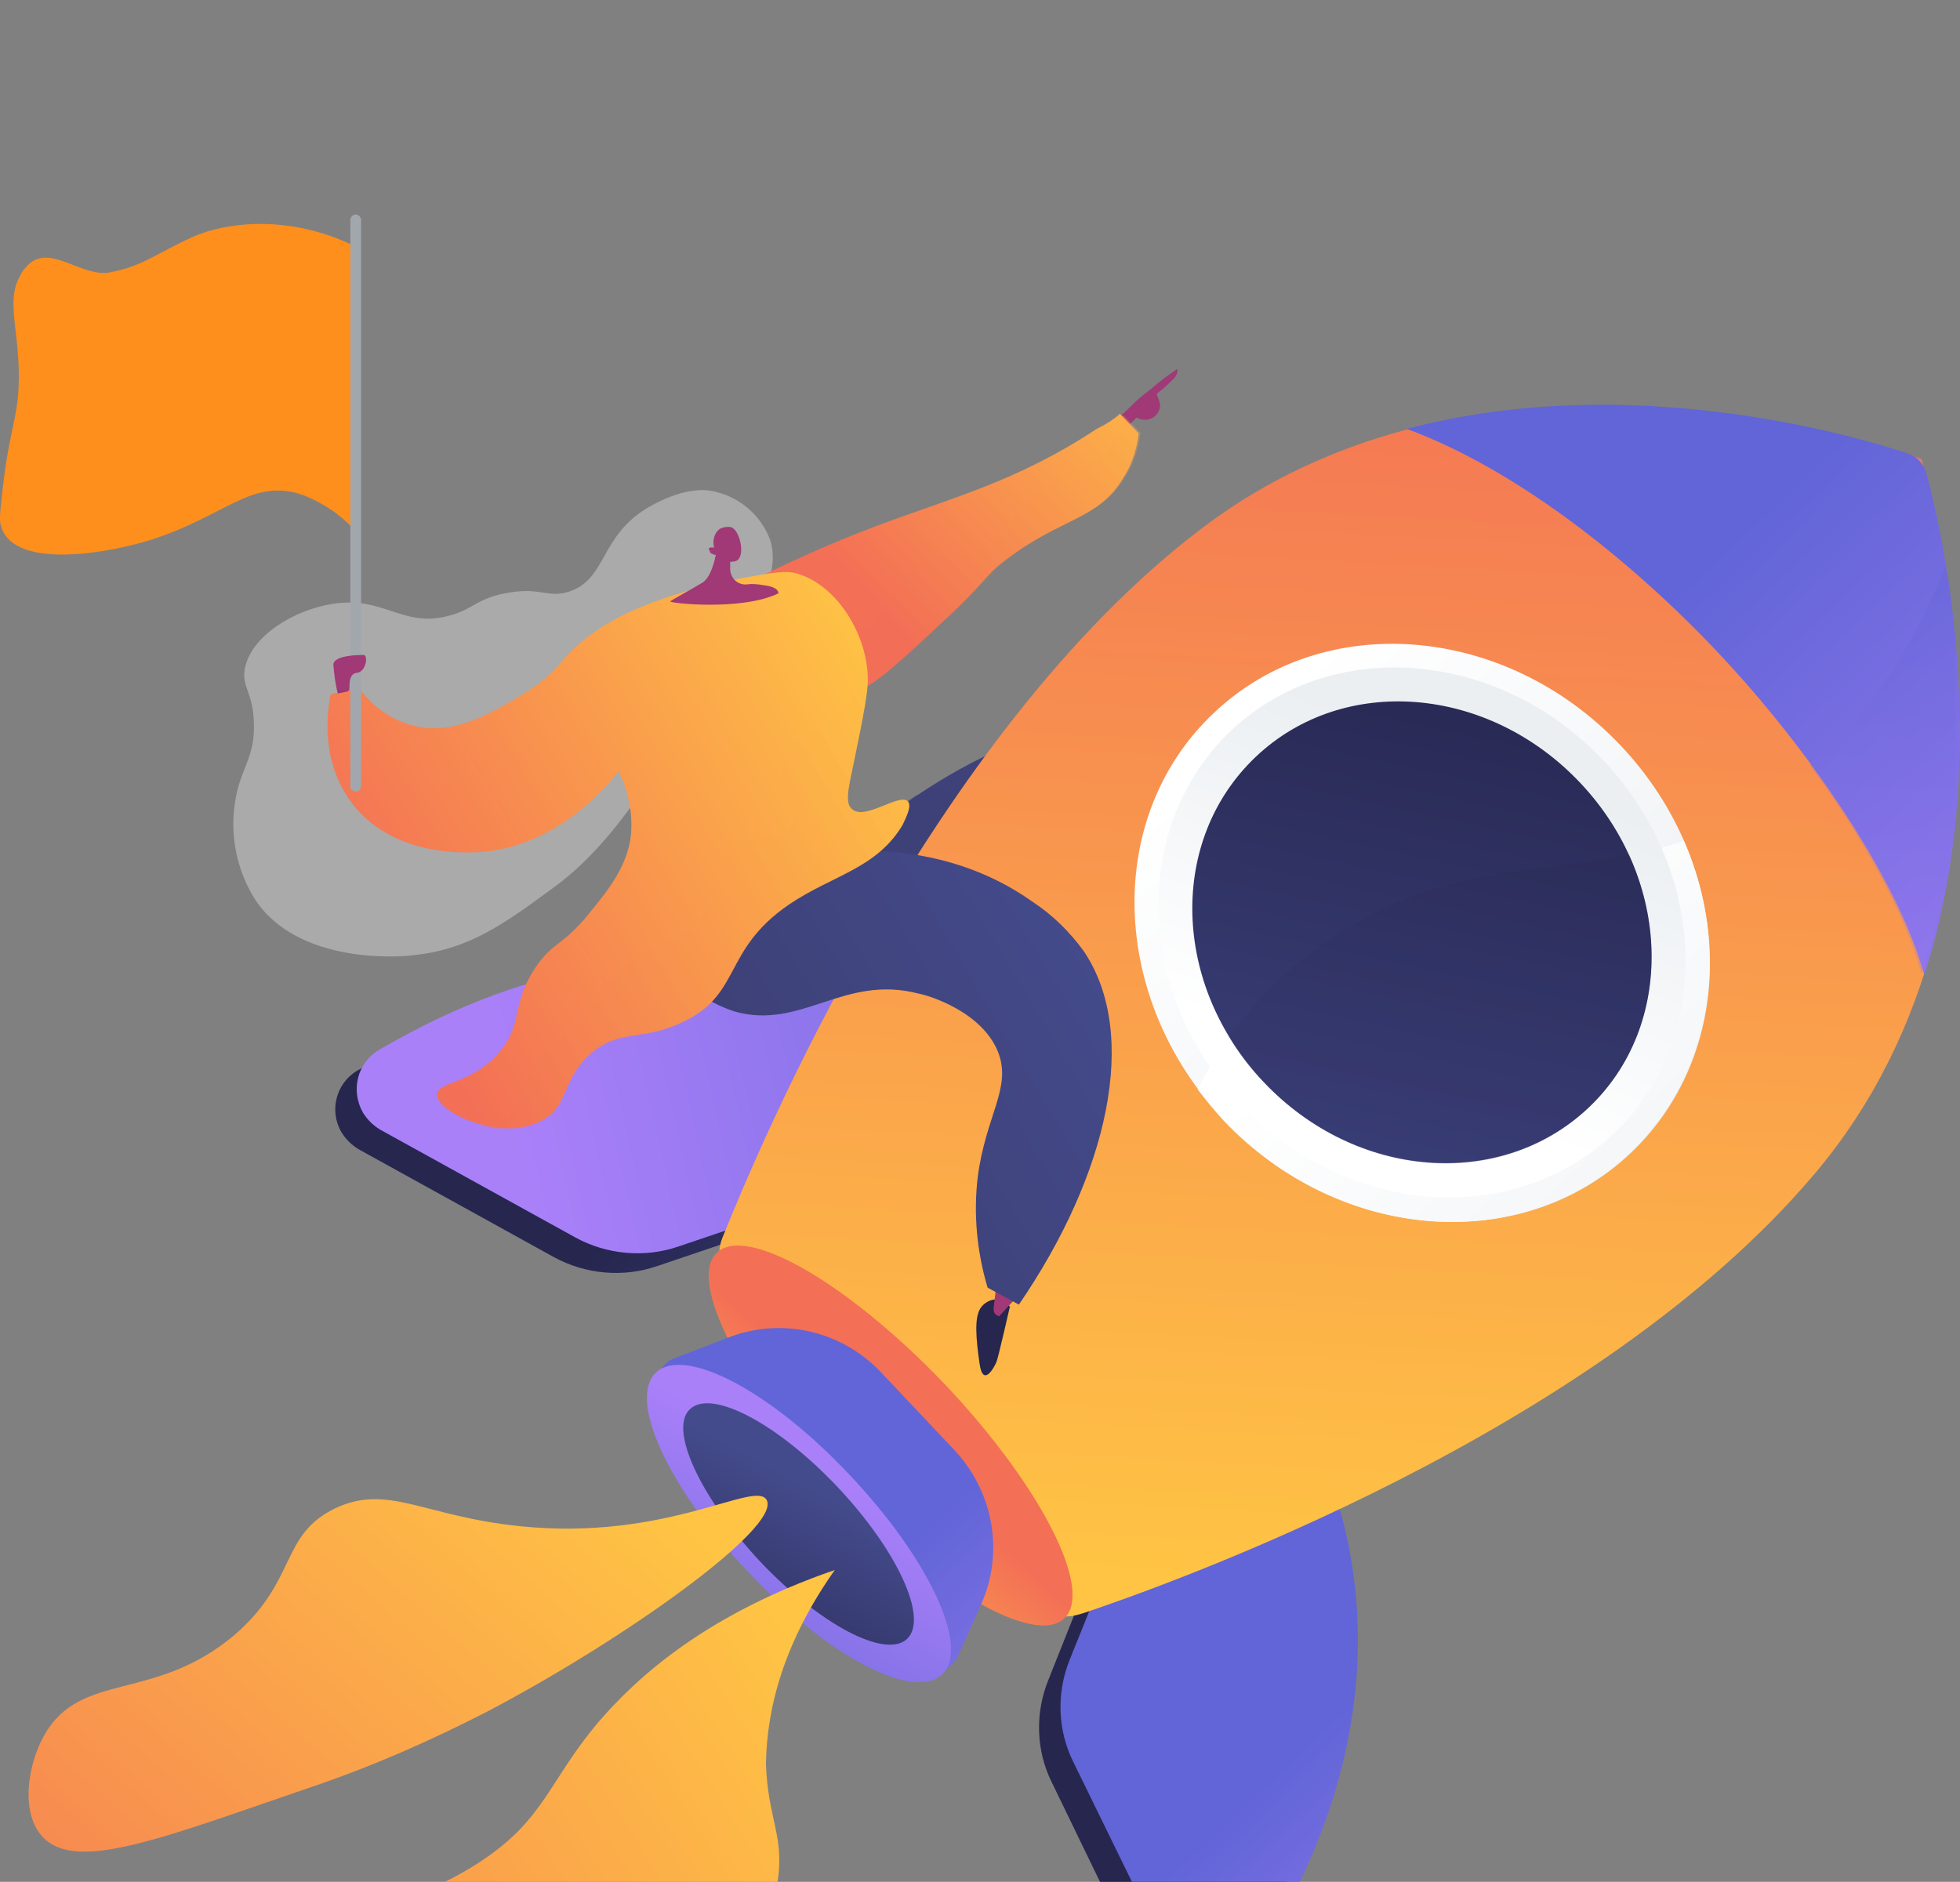
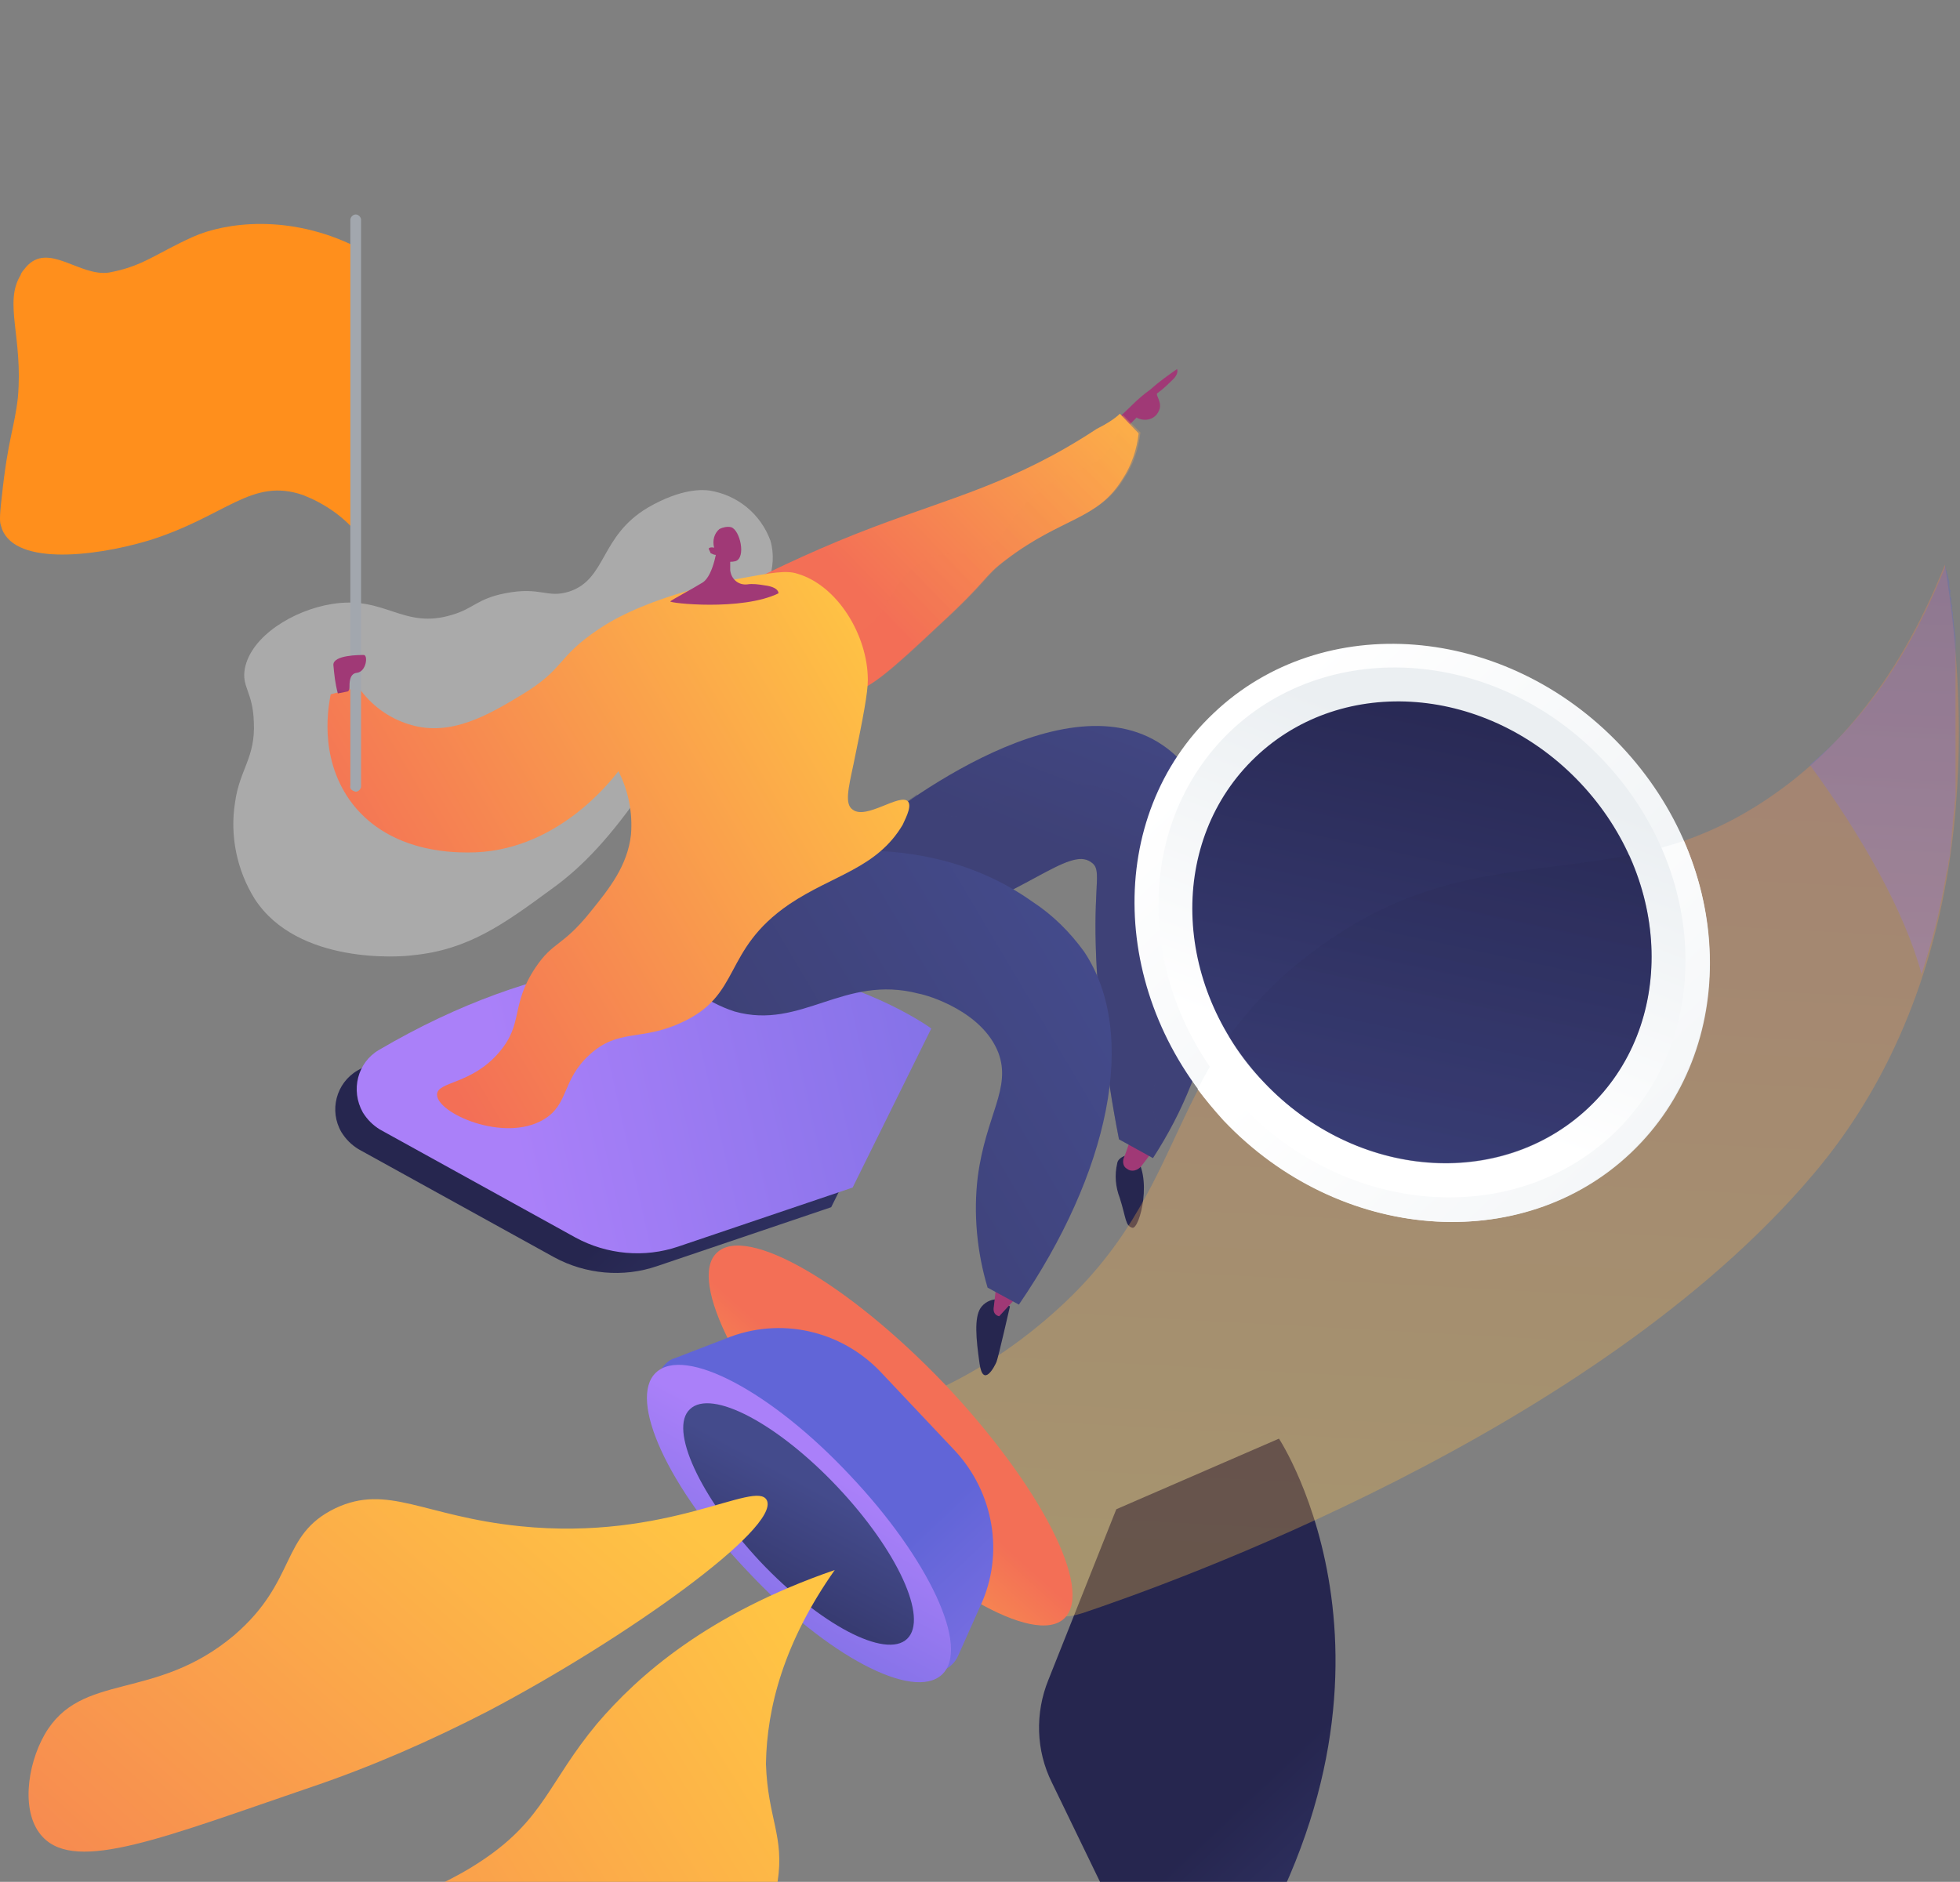
<svg xmlns="http://www.w3.org/2000/svg" xmlns:xlink="http://www.w3.org/1999/xlink" version="1.1" id="Layer_1" x="0px" y="0px" viewBox="0 0 219.3 210.6" style="enable-background:new 0 0 219.3 210.6;" xml:space="preserve">
  <rect x="0" y="0" width="219.3" height="210.6" fill="#808080" stroke="none" />
  <style type="text/css"> .st0{clip-path:url(#SVGID_00000156587104624880281820000001757327475264945841_);} .st1{fill:#26264F;} .st2{fill:url(#SVGID_00000039122149835364818480000016286917162617736086_);} .st3{fill:url(#SVGID_00000085216524274920981300000015470497496343311490_);} .st4{opacity:0.3;fill:url(#SVGID_00000145050006712173038090000007133421236083316870_);enable-background:new ;} .st5{fill:url(#SVGID_00000072963628862411685210000010272753409435503246_);} .st6{fill:url(#SVGID_00000160185212063360639830000004595774450275657628_);} .st7{fill:url(#SVGID_00000052061662032995773520000015499673271343615926_);} .st8{fill:url(#SVGID_00000009588120575423898400000014293165450259261618_);} .st9{fill:url(#SVGID_00000114757099027074479110000012788246798068722822_);} .st10{opacity:0.3;} .st11{fill:url(#SVGID_00000025443818707461912850000015928670598427168400_);} .st12{fill:url(#SVGID_00000129926629807820121070000007263673580311295653_);} .st13{opacity:0.3;fill:url(#SVGID_00000176024875038344898060000006437469439047473549_);enable-background:new ;} .st14{fill:url(#SVGID_00000110430551984867381360000000082668984854918305_);} .st15{fill:url(#SVGID_00000134972241421812483200000010471670932283708088_);} .st16{fill:url(#SVGID_00000013167962109440990710000012526977097037206171_);} .st17{fill:url(#SVGID_00000134231589906827777100000011054886437789949881_);} .st18{fill:url(#SVGID_00000044900051488634527280000012443495493208061609_);} .st19{fill:url(#SVGID_00000087406518523122172360000007519416308732776599_);} .st20{fill:url(#SVGID_00000174597865349383135760000015136598271458454408_);} .st21{fill:url(#SVGID_00000137840418058943912090000017001671296719806626_);} .st22{fill:url(#SVGID_00000113348030534158817820000002265792491127454350_);} .st23{fill:url(#SVGID_00000093163104210743731770000002056356987933454727_);} .st24{fill:url(#SVGID_00000050627818951788710350000001740668623903500208_);} .st25{fill:#AAAAAA;} .st26{fill:url(#SVGID_00000128471177614906550140000008339399439016766371_);} .st27{fill:url(#SVGID_00000096038425229654776610000006986048521918527661_);} .st28{fill:url(#SVGID_00000160876342759060152740000018233783726192408218_);} .st29{opacity:0.3;fill:url(#SVGID_00000012465565492044479090000012743961110714714279_);enable-background:new ;} .st30{fill:url(#SVGID_00000088105575457702074690000001988884695343841921_);} .st31{fill:url(#SVGID_00000123415500802240008150000012663206260095812482_);} .st32{fill:url(#SVGID_00000078030922725170419640000014938418862948477323_);} .st33{opacity:0.3;fill:url(#SVGID_00000102537930614106224740000002880534604692559795_);enable-background:new ;} .st34{fill:url(#SVGID_00000119802296098750409680000012124720858652321931_);} .st35{fill:#FF8F1C;} .st36{fill:#A2A7AE;} .st37{fill:url(#SVGID_00000108304250542038416190000009817898530945119115_);} </style>
  <g>
    <g id="Layer_2_00000132090196878239443080000002138879410628786077_">
      <g id="Layer_2-2">
        <g>
          <defs>
            <path id="SVGID_1_" d="M-538.1-160.4h760.8c5.6,0,10.1,4.5,10.1,10.1v350.8c0,5.6-4.5,10.1-10.1,10.1h-760.8 c-5.6,0-10.1-4.5-10.1-10.1v-350.8C-548.2-155.9-543.7-160.4-538.1-160.4z" />
          </defs>
          <clipPath id="SVGID_00000046341350925180204790000014868918338502663570_">
            <use xlink:href="#SVGID_1_" style="overflow:visible;" />
          </clipPath>
          <g style="clip-path:url(#SVGID_00000046341350925180204790000014868918338502663570_);">
            <path class="st1" d="M126.8,129.1c0,0-1.7,0.2-1.8,1.1c-0.3,1.3-0.2,2.6,0.3,3.9c0.7,2.2,0.6,3.1,1.4,3.3 S129.1,131.6,126.8,129.1z" />
            <linearGradient id="SVGID_00000031926182244890701300000006401836303757796030_" gradientUnits="userSpaceOnUse" x1="-5257.072" y1="-1057.112" x2="-5256.532" y2="-1064.192" gradientTransform="matrix(-0.86 0.51 -0.51 -0.86 -4939.44 1886.7)">
              <stop offset="0" style="stop-color:#311944" />
              <stop offset="1" style="stop-color:#A03976" />
            </linearGradient>
            <path style="fill:url(#SVGID_00000031926182244890701300000006401836303757796030_);" d="M126.7,126.7c0,0.2-0.6,2-1,3 c-0.1,0.4,0,0.9,0.4,1.1l0,0c0.5,0.4,1.2,0.2,1.6-0.3c0.8-1,1.5-2,2.1-3L126.7,126.7z" />
            <linearGradient id="SVGID_00000054988651664404405720000010378564208754028940_" gradientUnits="userSpaceOnUse" x1="-5288.518" y1="-1019.435" x2="-5264.468" y2="-1038.465" gradientTransform="matrix(-0.86 0.51 -0.51 -0.86 -4939.44 1886.7)">
              <stop offset="0" style="stop-color:#444B8C" />
              <stop offset="1" style="stop-color:#3E4177" />
            </linearGradient>
            <path style="fill:url(#SVGID_00000054988651664404405720000010378564208754028940_);" d="M89.2,103.6 c-1.4-2.8,6.4-9.4,7.5-10.2c2-1.7,21.9-17.9,33.4-10c9.7,6.6,6.4,25.4,5.7,29.1c-1.1,6.1-3.4,11.9-6.8,17.1l-3.8-2.1 c-0.8-4.1-1.3-7.5-1.6-10.1c-0.5-3.8-0.9-7.7-1-11.6c-0.2-7.1,0.7-8.5-0.5-9.3c-2.5-1.9-7.7,4-18.5,6.9 C99,104.6,90.5,106.2,89.2,103.6z" />
            <linearGradient id="SVGID_00000171694098843738745570000008009462097674465201_" gradientUnits="userSpaceOnUse" x1="-5288.324" y1="-1019.188" x2="-5264.274" y2="-1038.218" gradientTransform="matrix(-0.86 0.51 -0.51 -0.86 -4939.44 1886.7)">
              <stop offset="0" style="stop-color:#444B8C" />
              <stop offset="1" style="stop-color:#3E4177" />
            </linearGradient>
            <path style="opacity:0.3;fill:url(#SVGID_00000171694098843738745570000008009462097674465201_);enable-background:new ;" d=" M96.7,93.3c1.9-1.6,3.9-3,5.9-4.4c0.7,1,1.6,1.8,2.8,2.2c3.8,1.3,6.5-3.3,13.2-3.4c1.7,0,6.4-0.1,8.8,2.8 c2.8,3.5-0.8,7.4,1.6,15.2c1.2,4,2.5,4,2.7,7c0.3,4.8-2.8,6.6-2.7,10.8c0.1,1.4,0.5,2.8,1.2,4c-0.4,0.7-0.8,1.5-1.2,2.1 l-3.8-2.1c-0.8-4.1-1.3-7.5-1.6-10.1c-0.5-3.8-0.9-7.7-1-11.6c-0.2-7.1,0.7-8.5-0.5-9.3c-2.5-1.9-7.7,4-18.5,6.9 c-4.5,1.2-13.1,2.7-14.4,0.1C87.8,100.8,95.6,94.2,96.7,93.3z" />
            <linearGradient id="SVGID_00000025414977122473521230000012321514720206020543_" gradientUnits="userSpaceOnUse" x1="-8419.982" y1="3027.167" x2="-8372.282" y2="3027.167" gradientTransform="matrix(-0.69 -0.73 0.73 -0.69 -7844.53 -3824.71)">
              <stop offset="0" style="stop-color:#444B8C" />
              <stop offset="1" style="stop-color:#26264F" />
            </linearGradient>
            <path style="fill:url(#SVGID_00000025414977122473521230000012321514720206020543_);" d="M143.1,161c0,0,17.5,26.5-5.7,61.6 c-1.5,2.3-4.7,3-7,1.4c-0.8-0.5-1.4-1.2-1.8-2l-10.9-22.5c-1.8-3.6-1.9-7.8-0.4-11.5l7.6-19.1L143.1,161z" />
            <linearGradient id="SVGID_00000003817011630194702910000016267374382905668498_" gradientUnits="userSpaceOnUse" x1="-8325.663" y1="3027.012" x2="-8277.963" y2="3027.012" gradientTransform="matrix(-0.69 -0.73 0.73 -0.69 -7844.53 -3824.71)">
              <stop offset="0" style="stop-color:#444B8C" />
              <stop offset="1" style="stop-color:#26264F" />
            </linearGradient>
            <path style="fill:url(#SVGID_00000003817011630194702910000016267374382905668498_);" d="M101.8,117.4c0,0-25.5-18.9-61.8,2.4 c-2.4,1.4-3.2,4.5-1.8,6.9c0.5,0.8,1.1,1.4,1.9,1.9l21.9,12.1c3.5,1.9,7.7,2.3,11.5,1l19.5-6.6L101.8,117.4z" />
            <linearGradient id="SVGID_00000034806389508367982960000015105145184879527583_" gradientUnits="userSpaceOnUse" x1="-8419.982" y1="3030.506" x2="-8372.282" y2="3030.506" gradientTransform="matrix(-0.69 -0.73 0.73 -0.69 -7844.53 -3824.71)">
              <stop offset="0" style="stop-color:#AA80F9" />
              <stop offset="1" style="stop-color:#6165D7" />
            </linearGradient>
-             <path style="fill:url(#SVGID_00000034806389508367982960000015105145184879527583_);" d="M145.6,158.7c0,0,17.5,26.5-5.7,61.6 c-1.6,2.3-4.7,3-7,1.4c-0.8-0.5-1.4-1.2-1.8-2l-11-22.5c-1.8-3.6-1.9-7.8-0.4-11.5l7.7-19.1L145.6,158.7z" />
            <linearGradient id="SVGID_00000121259625643724188960000015581215117383796611_" gradientUnits="userSpaceOnUse" x1="1406.478" y1="247.892" x2="1490.098" y2="290.552" gradientTransform="matrix(0.969 0.249 0.249 -0.969 -1367.169 16.873)">
              <stop offset="0" style="stop-color:#AA80F9" />
              <stop offset="1" style="stop-color:#6165D7" />
            </linearGradient>
            <path style="fill:url(#SVGID_00000121259625643724188960000015581215117383796611_);" d="M104.2,115.1c0,0-25.5-18.9-61.8,2.4 c-2.4,1.4-3.2,4.5-1.8,7c0.5,0.8,1.1,1.4,1.9,1.9l21.9,12.1c3.5,1.9,7.7,2.3,11.5,1l19.5-6.6L104.2,115.1z" />
            <linearGradient id="SVGID_00000007393641228218146730000005575527862886781621_" gradientUnits="userSpaceOnUse" x1="-8359.994" y1="3044.6" x2="-8258.074" y2="3151.87" gradientTransform="matrix(-0.69 -0.73 0.73 -0.69 -7844.53 -3824.71)">
              <stop offset="0" style="stop-color:#FFC444" />
              <stop offset="1" style="stop-color:#F36F56" />
            </linearGradient>
-             <path style="fill:url(#SVGID_00000007393641228218146730000005575527862886781621_);" d="M134.5,59.1 C168,33.7,215,51.3,215,51.4s15.2,47.9-12,80c-24.6,29.1-72.5,46-81.7,49.1c-1,0.3-2.6,0.8-3-0.2 c-8.2-18.5-20.9-31.2-37.3-39.3c-0.9-0.5-0.4-2,0-2.9C84.6,129.2,104,82.2,134.5,59.1z" />
            <g class="st10">
              <linearGradient id="SVGID_00000041266268513784046750000004749231698797371798_" gradientUnits="userSpaceOnUse" x1="-8368.255" y1="3052.443" x2="-8266.335" y2="3159.723" gradientTransform="matrix(-0.69 -0.73 0.73 -0.69 -7844.53 -3824.71)">
                <stop offset="0" style="stop-color:#FFC444" />
                <stop offset="1" style="stop-color:#F36F56" />
              </linearGradient>
              <path style="fill:url(#SVGID_00000041266268513784046750000004749231698797371798_);" d="M146.9,106.5 c18.8-14.1,33.2-5.1,51-17.2c6.5-4.4,14.1-12,19.7-26.1c2.7,16.3,4.1,46-14.7,68.2c-24.6,29.1-72.5,46-81.7,49.1 c-1,0.3-2.6,0.8-3-0.2c-3.8-8.8-9.2-16.8-15.8-23.7c5.7-2.3,10.9-5.6,15.5-9.7C133.6,133,129.9,119.4,146.9,106.5z" />
            </g>
            <linearGradient id="SVGID_00000178196579141325050010000013234059672904073886_" gradientUnits="userSpaceOnUse" x1="-8391.043" y1="3160.48" x2="-8306.902" y2="3160.48" gradientTransform="matrix(-0.69 -0.73 0.73 -0.69 -7844.53 -3824.71)">
              <stop offset="0" style="stop-color:#AA80F9" />
              <stop offset="1" style="stop-color:#6165D7" />
            </linearGradient>
-             <path style="fill:url(#SVGID_00000178196579141325050010000013234059672904073886_);" d="M192.2,73c-10-10.6-22.8-20.6-34.8-25 c24.9-6.6,50,0.7,56.2,2.8c0.9,0.3,1.6,1.1,1.9,2c1.7,6.3,7.7,31.8-0.2,56.3C212.3,98.2,202.2,83.6,192.2,73z" />
            <linearGradient id="SVGID_00000136378513638808249070000009504409822265751464_" gradientUnits="userSpaceOnUse" x1="-8362.18" y1="3127.515" x2="-8323.99" y2="3167.705" gradientTransform="matrix(-0.69 -0.73 0.73 -0.69 -7844.53 -3824.71)">
              <stop offset="0" style="stop-color:#AA80F9" />
              <stop offset="1" style="stop-color:#6165D7" />
            </linearGradient>
            <path style="opacity:0.3;fill:url(#SVGID_00000136378513638808249070000009504409822265751464_);enable-background:new ;" d=" M217.7,63.3c0,0.1,0,0.2,0,0.2c0,0.1,0,0.3,0.1,0.4l0.1,0.4l0.1,0.4l0.1,0.4c0,0.1,0,0.2,0,0.4s0,0.3,0.1,0.5s0,0.2,0,0.4 s0,0.3,0.1,0.5s0,0.2,0,0.3s0,0.3,0.1,0.5s0,0.2,0,0.3s0,0.4,0.1,0.5v0.3c0,0.2,0,0.4,0.1,0.6v0.3c0,0.2,0,0.4,0.1,0.6v0.3 l0.1,0.6v0.3c0,0.2,0,0.4,0,0.6v0.3c0,0.2,0,0.4,0,0.7v0.3c0,0.2,0,0.4,0,0.7c0,0.1,0,0.2,0,0.3c0,0.2,0,0.5,0,0.7s0,0.2,0,0.3 s0,0.5,0,0.7c0,0.1,0,0.2,0,0.3V77c0,0.1,0,0.2,0,0.2V78c0,0.1,0,0.2,0,0.2V79v0.2c0,0.3,0,0.5,0,0.8v0.2c0,0.3,0,0.6,0,0.8 c0,0.1,0,0.1,0,0.2v1c0,0.3,0,0.6,0,0.9v0.2c0,0.3,0,0.6,0,0.9v0.2c0,0.3,0,0.6,0,0.9c0,0.1,0,0.1,0,0.2v0.9c0,0.1,0,0.1,0,0.2 c0,0.3,0,0.6,0,0.9c0,0.1,0,0.1,0,0.2c0,0.3,0,0.6,0,0.9c0,0.1,0,0.1,0,0.2c0,0.3,0,0.6-0.1,1c0,0,0,0.1,0,0.1 c0,0.3,0,0.6-0.1,1c0,0,0,0.1,0,0.1c0,0.3-0.1,0.6-0.1,1v0.1c0,0.3-0.1,0.7-0.1,1v0.1l-0.1,1v0.1c0,0.4-0.1,0.7-0.1,1v0.1 c0,0.4-0.1,0.7-0.2,1v0.1c0,0.4-0.1,0.7-0.2,1.1v0c-0.1,0.4-0.1,0.7-0.2,1.1l0,0c-0.6,3.5-1.5,6.9-2.6,10.3 c-1.9-7-6.7-15.5-12.5-23.4C208,81,213.4,74.1,217.7,63.3z" />
            <linearGradient id="SVGID_00000181064266799386593130000010602998954150492850_" gradientUnits="userSpaceOnUse" x1="-8387.479" y1="3102.526" x2="-8319.64" y2="3102.526" gradientTransform="matrix(-0.688 -0.726 0.726 -0.688 -7840.136 -3822.138)">
              <stop offset="0" style="stop-color:#EBEFF2" />
              <stop offset="1" style="stop-color:#FFFFFF" />
            </linearGradient>
            <path style="fill:url(#SVGID_00000181064266799386593130000010602998954150492850_);" d="M135.8,79.8 c12.2-11.6,32.6-10,45.5,3.6c12.9,13.6,13.4,34,1.2,45.6s-32.6,10-45.5-3.6S123.5,91.4,135.8,79.8z" />
            <linearGradient id="SVGID_00000165954627841660825730000002368225498161271727_" gradientUnits="userSpaceOnUse" x1="-8382.893" y1="3102.535" x2="-8315.053" y2="3102.535" gradientTransform="matrix(-0.69 -0.73 0.73 -0.69 -7844.53 -3824.71)">
              <stop offset="0" style="stop-color:#EBEFF2" />
              <stop offset="1" style="stop-color:#FFFFFF" />
            </linearGradient>
            <path style="fill:url(#SVGID_00000165954627841660825730000002368225498161271727_);" d="M146.9,106.5 c15.3-11.5,27.7-7.7,41.5-12.4c5.3,12.1,3.3,26-6,34.9c-12.2,11.6-32.6,10-45.5-3.6c-1-1.1-2-2.3-2.9-3.5 C137,115.9,141.5,110.6,146.9,106.5z" />
            <linearGradient id="SVGID_00000049216538886831871820000007574988666817767310_" gradientUnits="userSpaceOnUse" x1="-8342.981" y1="3124.058" x2="-8359.651" y2="3089.768" gradientTransform="matrix(-0.688 -0.726 0.726 -0.688 -7840.158 -3822.103)">
              <stop offset="0" style="stop-color:#EBEFF2" />
              <stop offset="1" style="stop-color:#FFFFFF" />
            </linearGradient>
            <path style="fill:url(#SVGID_00000049216538886831871820000007574988666817767310_);" d="M137.7,81.8 c11.2-10.6,29.9-9.2,41.7,3.3s12.3,31.2,1.1,41.8c-11.2,10.6-29.9,9.2-41.7-3.3C127,111.2,126.5,92.5,137.7,81.8z" />
            <linearGradient id="SVGID_00000116917002023940166200000002193754533765750713_" gradientUnits="userSpaceOnUse" x1="-8383.099" y1="3059.269" x2="-8332.589" y2="3132.979" gradientTransform="matrix(-0.688 -0.726 0.726 -0.688 -7840.158 -3822.103)">
              <stop offset="0" style="stop-color:#444B8C" />
              <stop offset="1" style="stop-color:#26264F" />
            </linearGradient>
            <path style="fill:url(#SVGID_00000116917002023940166200000002193754533765750713_);" d="M140.5,84.7c9.8-9.3,26-8,36.3,2.9 s10.7,27.2,0.9,36.4s-26,8-36.3-2.9S130.7,94,140.5,84.7z" />
            <linearGradient id="SVGID_00000085217545319499514450000003030871815046740379_" gradientUnits="userSpaceOnUse" x1="-8355.268" y1="2995.137" x2="-8353.168" y2="3022.517" gradientTransform="matrix(-0.688 -0.726 0.726 -0.688 -7840.139 -3822.121)">
              <stop offset="0" style="stop-color:#FFC444" />
              <stop offset="1" style="stop-color:#F36F56" />
            </linearGradient>
            <path style="fill:url(#SVGID_00000085217545319499514450000003030871815046740379_);" d="M80.2,140.2 c3.3-3.2,14.7,3.4,25.5,14.7c10.7,11.3,16.7,23,13.4,26.2c-3.3,3.2-14.7-3.4-25.5-14.7C82.9,155.1,76.9,143.3,80.2,140.2z" />
            <linearGradient id="SVGID_00000181789058633210514270000007169121590557122706_" gradientUnits="userSpaceOnUse" x1="-8372.223" y1="3016.288" x2="-8325.723" y2="3016.288" gradientTransform="matrix(-0.69 -0.73 0.73 -0.69 -7844.53 -3824.71)">
              <stop offset="0" style="stop-color:#AA80F9" />
              <stop offset="1" style="stop-color:#6165D7" />
            </linearGradient>
            <path style="fill:url(#SVGID_00000181789058633210514270000007169121590557122706_);" d="M98.5,153.5l8.3,8.8 c4.4,4.7,5.6,11.6,2.9,17.4l-2.5,5.6c-0.7,1.6-2.6,2.3-4.2,1.6c-0.4-0.2-0.7-0.4-1-0.7l-27.6-29.1c-1.2-1.3-1.2-3.3,0.1-4.5 c0.3-0.3,0.6-0.5,1-0.6l5.7-2.2C87.3,147.3,94.1,148.9,98.5,153.5z" />
            <linearGradient id="SVGID_00000134213199094138084900000013483889166443735986_" gradientUnits="userSpaceOnUse" x1="-8350.395" y1="3015.561" x2="-8361.824" y2="2981.161" gradientTransform="matrix(-0.688 -0.726 0.726 -0.688 -7840.139 -3822.118)">
              <stop offset="0" style="stop-color:#AA80F9" />
              <stop offset="1" style="stop-color:#6165D7" />
            </linearGradient>
            <path style="fill:url(#SVGID_00000134213199094138084900000013483889166443735986_);" d="M73.4,153.6c3.2-3,12.9,2.1,21.7,11.5 c8.8,9.3,13.5,19.3,10.3,22.3c-3.2,3-12.9-2.1-21.7-11.5C74.8,166.6,70.2,156.6,73.4,153.6z" />
            <linearGradient id="SVGID_00000169517893913341245970000011530468043114310075_" gradientUnits="userSpaceOnUse" x1="-8351.134" y1="3013.331" x2="-8359.824" y2="2987.191" gradientTransform="matrix(-0.688 -0.726 0.726 -0.688 -7840.139 -3822.118)">
              <stop offset="0" style="stop-color:#444B8C" />
              <stop offset="1" style="stop-color:#26264F" />
            </linearGradient>
            <path style="fill:url(#SVGID_00000169517893913341245970000011530468043114310075_);" d="M77.2,157.7c2.4-2.3,9.8,1.6,16.5,8.7 c6.7,7.1,10.2,14.7,7.8,17c-2.4,2.3-9.8-1.6-16.5-8.7C78.3,167.5,74.8,159.9,77.2,157.7z" />
            <g class="st10">
              <linearGradient id="SVGID_00000107548700801618172280000018372176942383217554_" gradientUnits="userSpaceOnUse" x1="-8359.69" y1="3046.513" x2="-8309.179" y2="3120.223" gradientTransform="matrix(-0.69 -0.73 0.73 -0.69 -7844.53 -3824.71)">
                <stop offset="0" style="stop-color:#444B8C" />
                <stop offset="1" style="stop-color:#26264F" />
              </linearGradient>
              <path style="fill:url(#SVGID_00000107548700801618172280000018372176942383217554_);" d="M146.9,106.5 c13-9.8,23.9-8.5,35.4-10.8c4.4,9.8,3,21.1-4.6,28.3c-9.8,9.3-26,8-36.3-2.9c-1.5-1.5-2.8-3.2-3.9-5.1 C140.1,112.4,143.3,109.2,146.9,106.5z" />
            </g>
            <linearGradient id="SVGID_00000026158928678118874850000013123408468118655872_" gradientUnits="userSpaceOnUse" x1="1188.624" y1="-195.954" x2="1128.624" y2="-289.344" gradientTransform="matrix(0.988 0.154 0.154 -0.988 -1079.731 -217.008)">
              <stop offset="0" style="stop-color:#FFC444" />
              <stop offset="1" style="stop-color:#F36F56" />
            </linearGradient>
            <path style="fill:url(#SVGID_00000026158928678118874850000013123408468118655872_);" d="M85.8,167.9 c1.5,3.1-15.8,15.5-31.2,23.6c-6.4,3.3-13,6.2-19.8,8.5c-16.4,5.6-26.2,9.6-30,5.6C2.3,203,3,197.6,5,194.1 c4.1-7.1,12.3-3.6,21.2-11.1c7.1-6.1,5.1-11.2,11.3-14.2c5.9-2.8,9.9,0.9,20.7,2C74.8,172.5,84.6,165.5,85.8,167.9z" />
            <linearGradient id="SVGID_00000109711677537443311170000008554819585414587804_" gradientUnits="userSpaceOnUse" x1="2229.438" y1="703.844" x2="2169.438" y2="610.444" gradientTransform="matrix(0.905 0.426 0.426 -0.905 -2222.37 -119.119)">
              <stop offset="0" style="stop-color:#FFC444" />
              <stop offset="1" style="stop-color:#F36F56" />
            </linearGradient>
            <path style="fill:url(#SVGID_00000109711677537443311170000008554819585414587804_);" d="M93.4,175.7 c-14.2,4.9-22,11.8-26.6,17.2c-5.4,6.5-5.9,10.6-12.7,15.2s-11.7,4.4-16.1,10.2c-1,1.3-5.3,7-3.5,11c3,6.8,23,7.5,37.2-0.6 c2.8-1.6,13.6-7.7,15.3-18.1c0.8-5.1-1.1-7.1-1.3-13.2C85.8,191.1,87.7,183.8,93.4,175.7z" />
            <path class="st25" d="M84.5,68.1c1-1.6,2.6-4.5,1.7-7.6c-1.1-3-3.7-5.1-6.8-5.6c-0.7-0.1-3.1-0.3-6.9,1.9 c-5.4,3.2-4.6,8-8.8,9.4c-2.5,0.8-3.2-0.6-7.2,0.2c-3.1,0.6-3.5,1.7-5.9,2.4c-5.5,1.7-7.5-2.2-13.5-1.2c-4.3,0.7-9,3.6-9.7,7.2 c-0.4,2.1,0.9,2.6,1,6c0.2,4-1.6,5.3-2.1,9c-0.6,3.7,0.2,7.6,2.2,10.8c4.8,7.4,16.4,6.5,17.7,6.3c6.2-0.6,10.2-3.5,15.5-7.4 C69,94.3,74.1,85.6,84.5,68.1z" />
            <linearGradient id="SVGID_00000139281567911666133470000013807254133341049993_" gradientUnits="userSpaceOnUse" x1="-3335.58" y1="-1160.56" x2="-3328.74" y2="-1166.05" gradientTransform="matrix(-0.72 0.7 -0.7 -0.72 -3084.09 1528.46)">
              <stop offset="0" style="stop-color:#311944" />
              <stop offset="1" style="stop-color:#A03976" />
            </linearGradient>
            <path style="fill:url(#SVGID_00000139281567911666133470000013807254133341049993_);" d="M124.3,47.6l2.4-2.3 c0.6-0.6,1.3-1.2,2-1.7c1-0.9,2-1.6,3-2.3c0,0,0.2,0.4-0.3,1c-0.6,0.6-1.2,1.2-1.9,1.7c-0.3,0.2,0.7,1.1,0.1,2.1 c-0.4,0.8-1.4,1.1-2.3,0.7c0,0-0.1,0-0.1-0.1l-1.7,1.7L124.3,47.6z" />
            <linearGradient id="SVGID_00000050623425660778709850000007568239112199656126_" gradientUnits="userSpaceOnUse" x1="-3332.049" y1="-1164.611" x2="-3285.908" y2="-1164.611" gradientTransform="matrix(-0.72 0.7 -0.7 -0.72 -3084.09 1528.46)">
              <stop offset="0" style="stop-color:#FFC444" />
              <stop offset="1" style="stop-color:#F36F56" />
            </linearGradient>
            <path style="fill:url(#SVGID_00000050623425660778709850000007568239112199656126_);" d="M125.3,46.3l2.1,2.2 c-0.2,1.8-0.8,3.6-1.8,5.1c-2.8,4.6-6.8,4.3-13,9c-2.8,2.1-1.7,2-7.8,7.6c-5,4.7-7.6,7-9.6,7.3c-6.4,0.7-12.1-9.6-13.1-11.5 c5.1-2.6,10.3-5,15.6-7c8.7-3.3,15.9-5,25-11C123.9,47.4,124.8,46.8,125.3,46.3z" />
            <path class="st1" d="M111.8,145.4h-0.2c-0.8,0-1.5,0.4-1.9,1c-0.7,1.1-0.5,3.4-0.1,6.2s1.7,0.3,1.9-0.2s1.5-6.2,1.5-6.2 L111.8,145.4z" />
            <linearGradient id="SVGID_00000127752943921574306930000010173845537581639604_" gradientUnits="userSpaceOnUse" x1="-5228.69" y1="-1054.649" x2="-5231.1" y2="-1065.789" gradientTransform="matrix(-0.86 0.51 -0.51 -0.86 -4939.44 1886.7)">
              <stop offset="0" style="stop-color:#311944" />
              <stop offset="1" style="stop-color:#A03976" />
            </linearGradient>
            <path style="fill:url(#SVGID_00000127752943921574306930000010173845537581639604_);" d="M114,144.9l-2.2,2.4 c0,0-0.8-0.1-0.6-1.1l0.3-2.6L114,144.9z" />
            <linearGradient id="SVGID_00000114759147365991313250000003608621931362265246_" gradientUnits="userSpaceOnUse" x1="-3332.049" y1="-1169.514" x2="-3285.919" y2="-1169.514" gradientTransform="matrix(-0.72 0.7 -0.7 -0.72 -3084.09 1528.46)">
              <stop offset="0" style="stop-color:#FFC444" />
              <stop offset="1" style="stop-color:#F36F56" />
            </linearGradient>
            <path style="opacity:0.3;fill:url(#SVGID_00000114759147365991313250000003608621931362265246_);enable-background:new ;" d=" M99.2,67.6c0.5-1,1.8-3.8,4.7-5.1c2.3-1,3.4,0,5.8-1c3-1.1,2.7-3.2,6.1-6.1c3.8-3.3,6.1-2.3,8.2-5c0.9-1.2,1.4-2.5,1.6-4l2,2 c-0.2,1.8-0.8,3.6-1.8,5.1c-2.8,4.6-6.8,4.3-13,9c-2.8,2.1-1.7,2-7.8,7.6c-5,4.7-7.6,7-9.6,7.3c-2.6,0.3-5.1-1.3-7.2-3.3 C95.1,72.3,98,69.8,99.2,67.6z" />
            <linearGradient id="SVGID_00000000941792765167787980000007378384717572401315_" gradientUnits="userSpaceOnUse" x1="-5263.909" y1="-1052.139" x2="-5223.118" y2="-1052.139" gradientTransform="matrix(-0.86 0.51 -0.51 -0.86 -4939.44 1886.7)">
              <stop offset="0" style="stop-color:#444B8C" />
              <stop offset="1" style="stop-color:#3E4177" />
            </linearGradient>
            <path style="fill:url(#SVGID_00000000941792765167787980000007378384717572401315_);" d="M86,96.5c3.9-1,17.8-3.9,29.5,4.4 c2.3,1.5,4.2,3.4,5.8,5.6c6.2,9.3,2.7,24.9-7.3,39.5l-3.5-1.9c-1.2-4-1.6-8.3-1.1-12.4c0.9-6.9,3.8-9.9,2.3-13.9 c-1.8-4.6-7.8-6.4-8.9-6.6c-8.4-2.2-13.1,4.1-20.6,2c-3.4-1.1-6.3-3.4-8.2-6.4L86,96.5z" />
            <linearGradient id="SVGID_00000118366475451604672000000002143967624332987279_" gradientUnits="userSpaceOnUse" x1="-5260.199" y1="-1009.19" x2="-5193.149" y2="-1009.19" gradientTransform="matrix(-0.86 0.51 -0.51 -0.86 -4939.44 1886.7)">
              <stop offset="0" style="stop-color:#FFC444" />
              <stop offset="1" style="stop-color:#F36F56" />
            </linearGradient>
            <path style="fill:url(#SVGID_00000118366475451604672000000002143967624332987279_);" d="M40.1,76.9c1.4,2,3.4,3.5,5.8,4.2 c4.6,1.4,8.9-1.2,12.4-3.3c5-3,3.9-4.2,8.7-7.4c5.6-3.8,14.9-5.5,16-5.7c3.3-0.6,5-0.9,6.2-0.5c4.5,1.3,7.9,6.9,7.9,11.9 c0,1.4-0.5,4.1-1.6,9.4c-0.6,2.8-1,4.5-0.1,5.1c1.5,1.2,5.3-1.9,6.2-0.9c0.5,0.6-0.5,2.3-0.6,2.6c-2.9,4.9-7.8,5.6-12.7,8.9 c-7.6,5.2-5.2,10.2-12.2,13.3c-4.4,2-6.9,0.6-10.1,3.5s-2.3,5.6-5.2,7.3c-4.4,2.6-11.9-0.7-11.9-2.8c0-1.5,3.9-1.1,7-4.8 c2.7-3.2,1.2-5.2,4-9.4c2-3,3-2.3,6.2-6.3c2.1-2.6,4.1-5.1,4.5-8.6c0.2-2.5-0.3-4.9-1.4-7.1c-0.8,1-7,9.2-16.9,9.1 c-1.9,0-9.1-0.1-13.2-5.9c-3.5-5-2.3-10.7-2.1-11.8L40.1,76.9z" />
            <linearGradient id="SVGID_00000041287228223180702200000008594028606305288337_" gradientUnits="userSpaceOnUse" x1="-5241.951" y1="-981.091" x2="-5243.531" y2="-985.302" gradientTransform="matrix(-0.86 0.51 -0.51 -0.86 -4939.44 1886.7)">
              <stop offset="0" style="stop-color:#311944" />
              <stop offset="1" style="stop-color:#A03976" />
            </linearGradient>
            <path style="fill:url(#SVGID_00000041287228223180702200000008594028606305288337_);" d="M80.3,60.9c0,0-0.4,3.5-1.7,4.3 s-3.4,1.9-3.6,2.1s8,1.1,12.1-0.9c0,0,0.1-0.7-1.6-0.9c-0.6-0.1-1.3-0.2-1.9-0.1c-1,0.1-1.8-0.6-1.9-1.6c0,0,0-0.1,0-0.1v-1.9 L80.3,60.9z" />
            <linearGradient id="SVGID_00000092457680839570875660000001025723464856813952_" gradientUnits="userSpaceOnUse" x1="-5260.199" y1="-1021.577" x2="-5193.149" y2="-1021.577" gradientTransform="matrix(-0.86 0.51 -0.51 -0.86 -4939.44 1886.7)">
              <stop offset="0" style="stop-color:#FFC444" />
              <stop offset="1" style="stop-color:#F36F56" />
            </linearGradient>
-             <path style="opacity:0.3;fill:url(#SVGID_00000092457680839570875660000001025723464856813952_);enable-background:new ;" d=" M58.3,123.6c0.7-1.3,0.3-2.5,1.6-4.6c1.5-2.4,3.1-2.5,5.5-5.2c1.7-1.9,1.4-2.3,2.8-4.1c3.8-4.8,7.4-3.1,10.3-7.1 c2.5-3.5,0.9-6.2,3.6-8.1c2.5-1.7,5.1-0.1,6.3-1.8s-1.5-3.9-0.8-7c0.8-3.7,5.5-3.8,7.7-7.5c0.8-1.4,1.4-3.5,0.8-6.7 c0.6,1.5,0.9,3,0.9,4.6c0,1.4-0.5,4.1-1.6,9.4c-0.6,2.8-1,4.5-0.1,5.1c1.5,1.2,5.3-1.9,6.2-0.9c0.5,0.6-0.5,2.3-0.6,2.6 C98,97.3,93,98,88.2,101.3c-7.6,5.2-5.2,10.2-12.2,13.3c-4.4,2-6.9,0.6-10.1,3.5s-2.3,5.6-5.2,7.3c-2.1,1-4.4,1.3-6.7,0.6 C56.6,125.5,57.8,124.6,58.3,123.6z" />
            <linearGradient id="SVGID_00000079451062933048977190000002170942656136402315_" gradientUnits="userSpaceOnUse" x1="-5241.268" y1="-979.077" x2="-5246.608" y2="-985.697" gradientTransform="matrix(-0.86 0.51 -0.51 -0.86 -4939.44 1886.7)">
              <stop offset="0" style="stop-color:#311944" />
              <stop offset="1" style="stop-color:#A03976" />
            </linearGradient>
            <path style="fill:url(#SVGID_00000079451062933048977190000002170942656136402315_);" d="M80.1,62.1c0.5,0.7,1.4,0.9,2.2,0.7 c1.2-0.4,0.5-3.5-0.5-3.8c-0.4-0.1-0.9,0-1.3,0.2c-0.6,0.5-0.8,1.3-0.6,2.1c-0.3-0.1-0.6,0-0.6,0.1s0.2,0.4,0.2,0.5 C79.7,62,79.9,62.1,80.1,62.1z" />
            <path class="st35" d="M39.8,27.6c-7.5-3.7-14.6-2.7-18.2-1.1c-4.2,1.9-5.6,3.3-9.4,4C8.9,31,5.4,27,2.9,29.9 c-0.2,0.3-0.5,0.5-0.6,0.9C0.4,33.9,2.6,37.8,2,44.5C1.6,48,0.9,49,0.2,55.6c-0.3,2.5-0.2,2.9-0.1,3.2 c1.1,4.5,10.1,3.6,16.5,1.7c8.7-2.7,11.5-7.1,17.3-5.1c2.3,0.9,4.4,2.3,6,4.2C39.1,49,40.4,38.2,39.8,27.6z" />
            <path class="st36" d="M39.8,88.6c0.3,0,0.6-0.3,0.6-0.6V24.6c0-0.3-0.3-0.6-0.6-0.6c-0.3,0-0.6,0.3-0.6,0.6c0,0,0,0,0,0v63.3 C39.1,88.3,39.4,88.5,39.8,88.6C39.8,88.5,39.8,88.6,39.8,88.6z" />
            <linearGradient id="SVGID_00000111158818276602181720000001081138982052034464_" gradientUnits="userSpaceOnUse" x1="586.071" y1="-53.294" x2="586.771" y2="-49.554" gradientTransform="matrix(1 0 0 -1 -548.23 27.61)">
              <stop offset="0" style="stop-color:#311944" />
              <stop offset="1" style="stop-color:#A03976" />
            </linearGradient>
            <path style="fill:url(#SVGID_00000111158818276602181720000001081138982052034464_);" d="M37.8,77.6c-0.3-1.1-0.4-2.1-0.5-3.2 c0-1.1,2.9-1.1,3.4-1.1s0.3,1.9-0.8,2c-0.8,0.1-0.8,1.1-0.8,1.7c0,0.2-0.1,0.4-0.3,0.4L37.8,77.6z" />
          </g>
        </g>
      </g>
    </g>
  </g>
</svg>